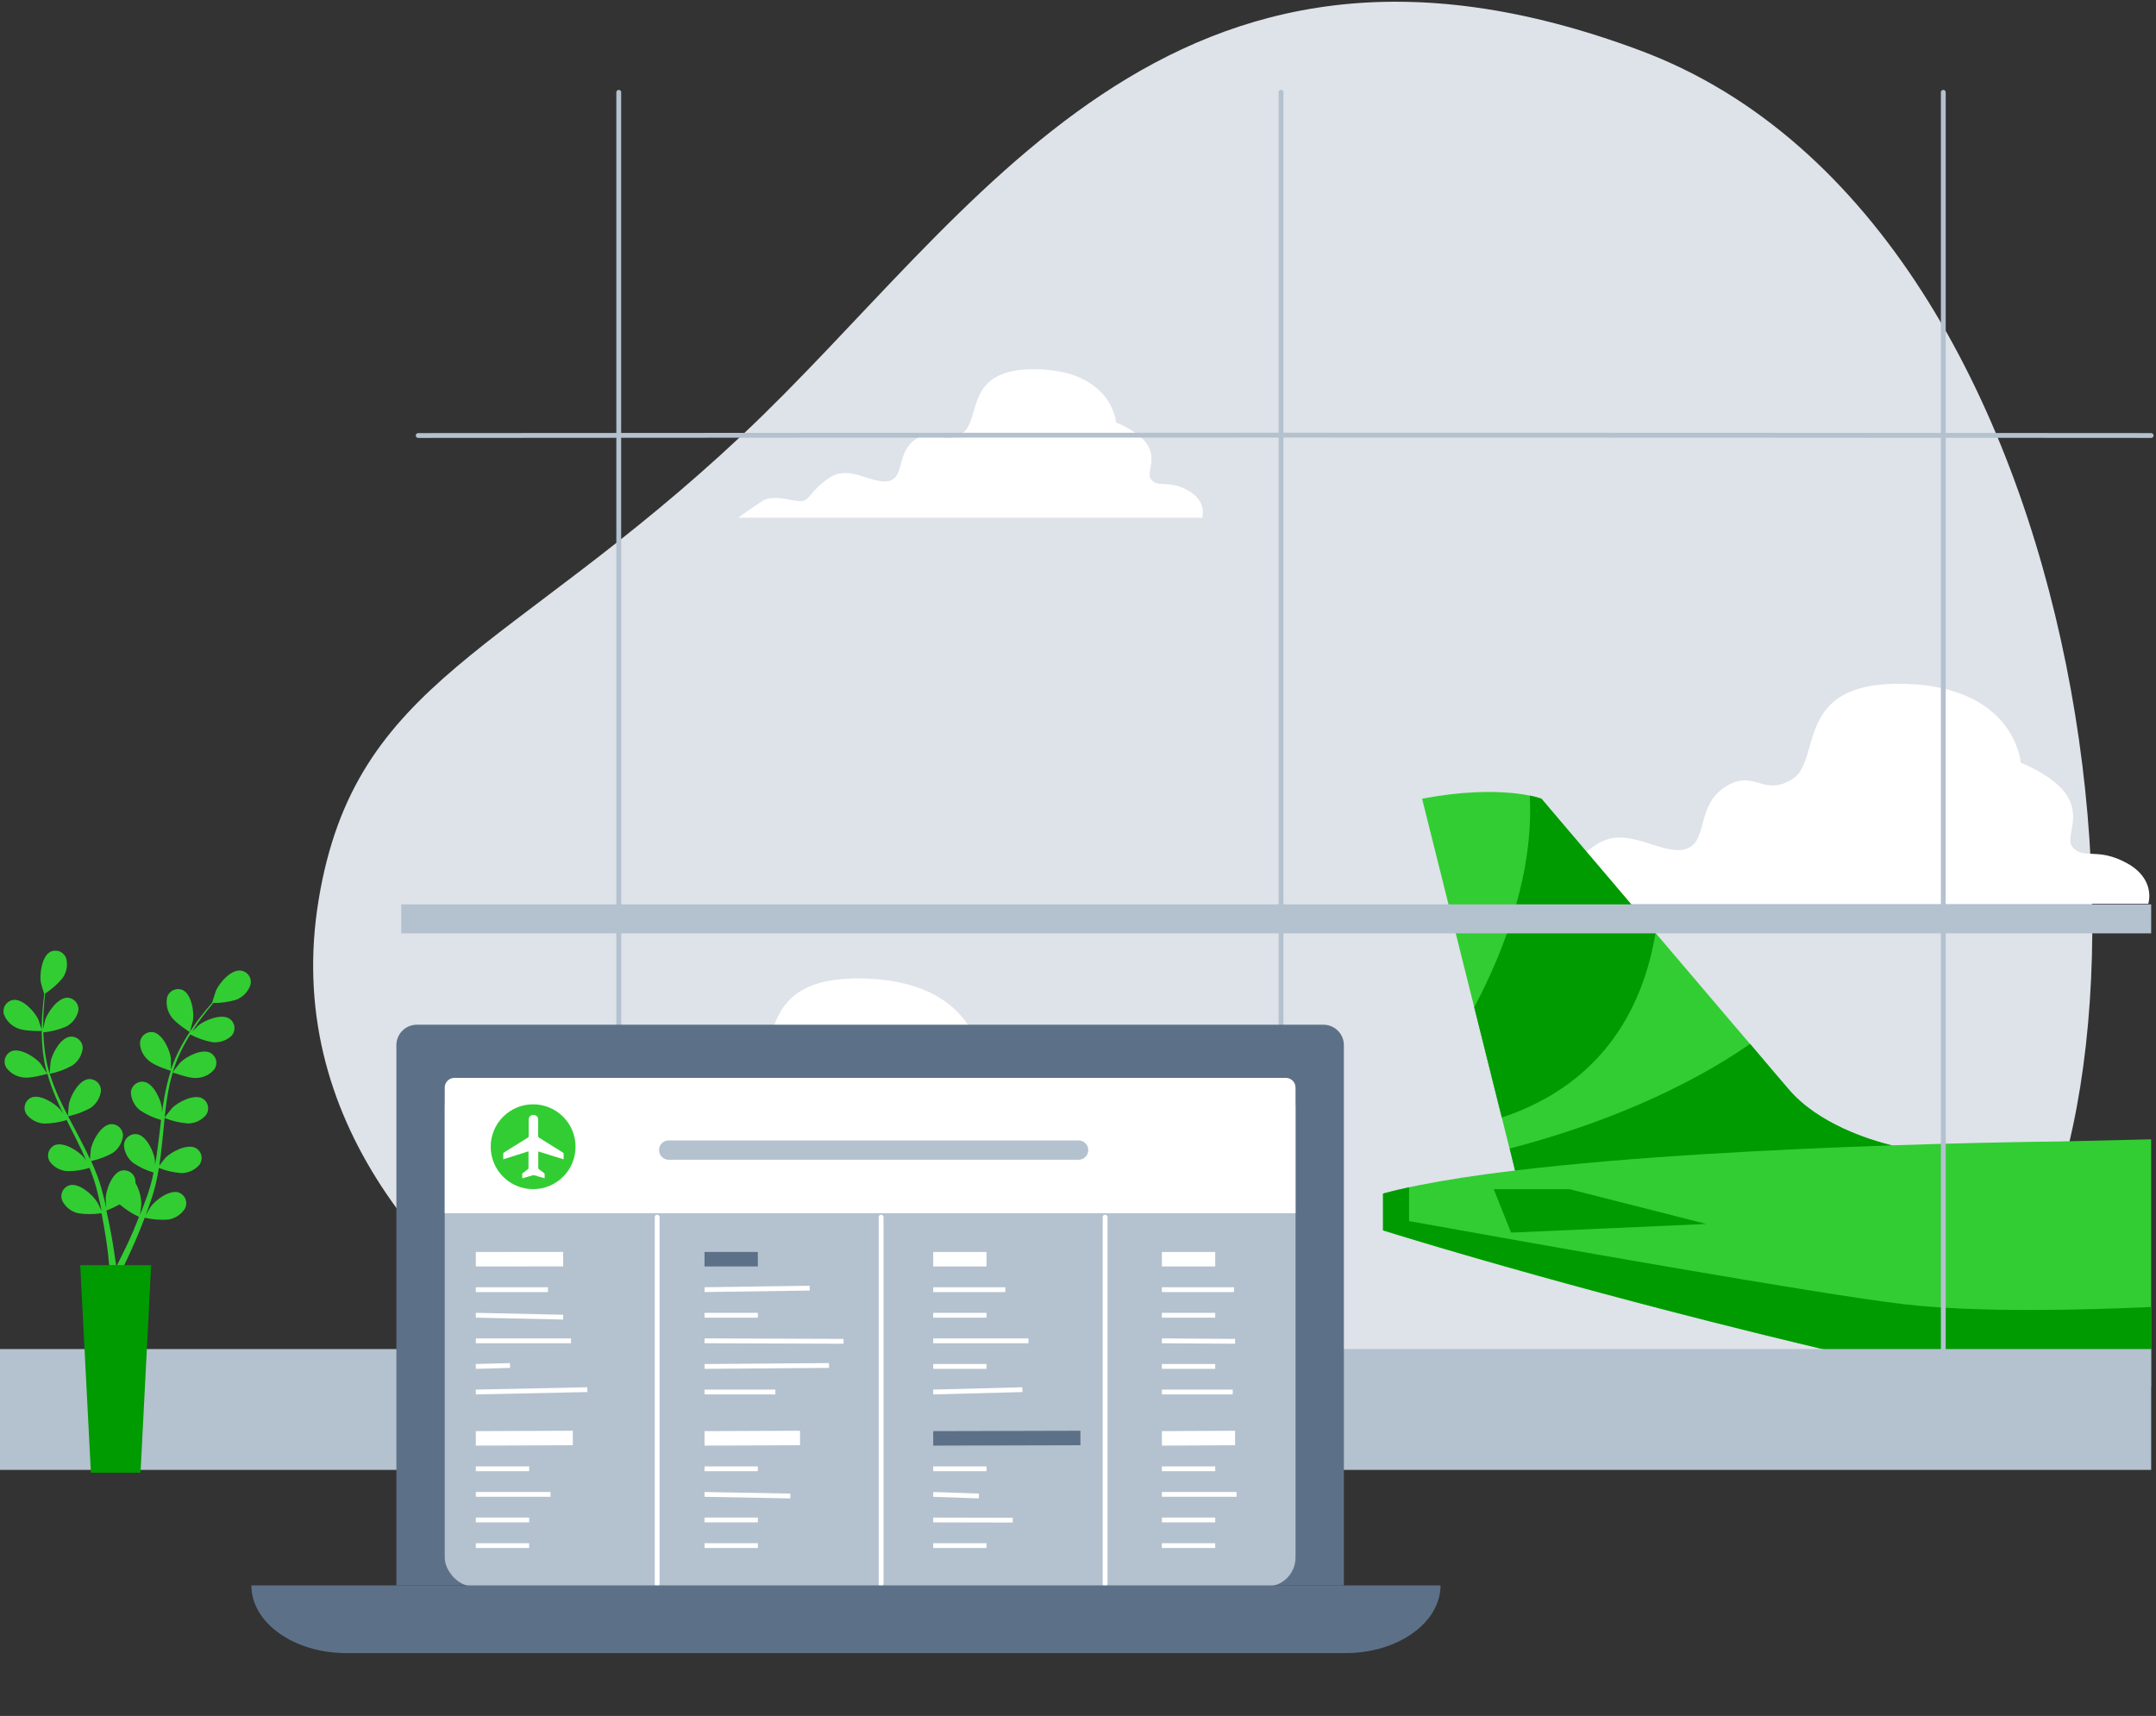
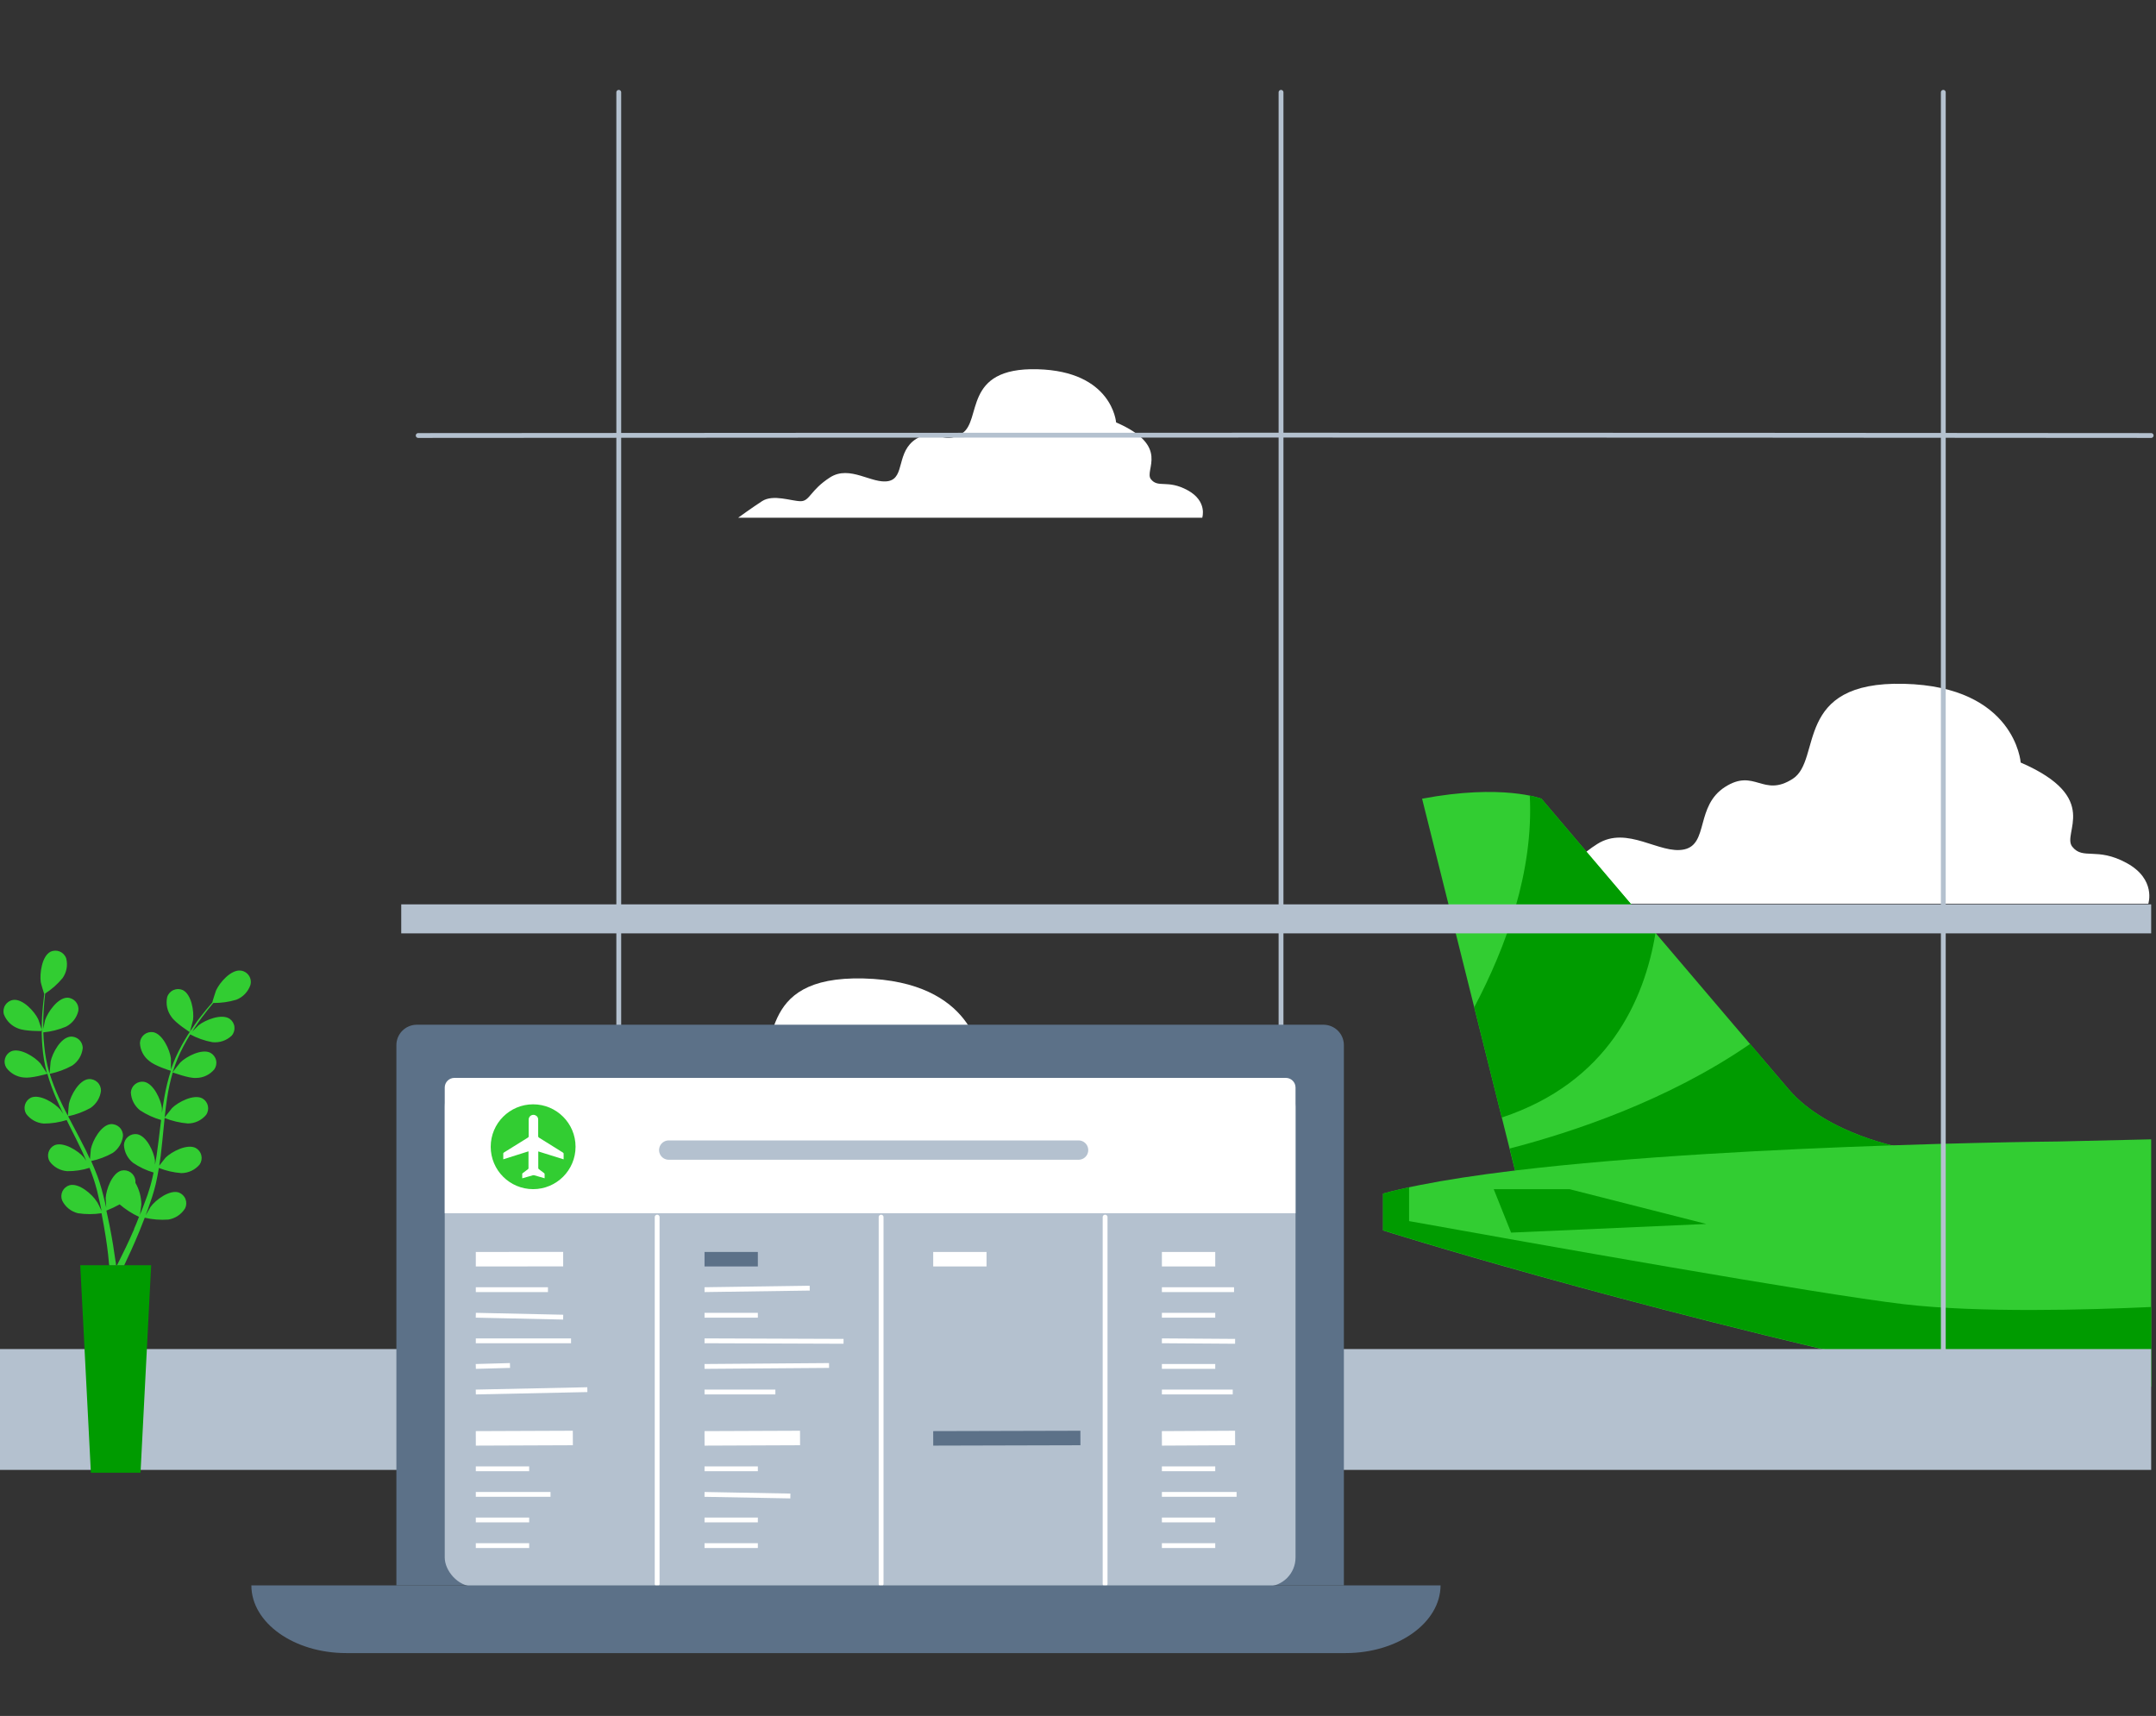
<svg xmlns="http://www.w3.org/2000/svg" version="1.1" id="Layer_1" width="446" height="355" viewBox="0 0 446 355">
  <rect x="0" y="0" width="446" height="355" fill="#333333" stroke="none" />
  <g fill="none" fill-rule="evenodd">
-     <path fill="#DEE2E9" d="M339.36 10.47c-97.64-36.53-137.634 34.294-185.894 79.593-48.26 45.298-79.98 50.44-87.536 95.997-7.555 45.558 23.35 79.2 55.71 99.64 45.16 28.53 88.86 6.86 136-3.25l.26-.06c6.802-1.507 13.708-2.493 20.66-2.95 54.72-3.11 94.05 35.31 133.83-9C452.17 226.13 437 47 339.36 10.47z" />
    <g fill="#FFF">
      <path d="M158.67 25.42c-4.17-2.27-6.07-.38-7.58-2.27-1.51-1.89 4.17-6.83-7.21-11.76 0 0-.76-10.61-16.3-11C112.04 0 116.21 11 112 13.67c-4.21 2.67-5.31-1.52-9.48 1.13-4.17 2.65-2.28 8-5.69 8.72-3.41.72-8-3.41-12.13-.75-4.13 2.66-4.17 4.92-6.07 4.92-1.9 0-5.69-1.51-8 0-2.31 1.51-4.93 3.42-4.93 3.42h96s1.14-3.42-3.03-5.69zM352.92 102.54c-6.18-3.37-9-.56-11.24-3.37s6.18-10.11-10.67-17.41c0 0-1.12-15.73-24.16-16.29-23.04-.56-16.85 15.72-23 19.66-6.15 3.94-7.86-2.25-14 1.68-6.14 3.93-3.37 11.8-8.43 12.92-5.06 1.12-11.79-5.05-18-1.12-6.21 3.93-6.18 7.3-9 7.3-2.82 0-8.43-2.25-11.8 0-3.37 2.25-7.3 5.06-7.3 5.06h142.09s1.69-5.06-4.49-8.43zM137.68 163.51c-6.18-3.37-9-.56-11.24-3.37s6.18-10.11-10.67-17.42c0 0-1.12-15.72-24.15-16.29-23.03-.57-16.86 15.73-23 19.67-6.14 3.94-7.87-2.25-14.05 1.68-6.18 3.93-3.37 11.8-8.42 12.92-5.05 1.12-11.8-5.05-18-1.12-6.2 3.93-6.18 7.3-9 7.3-2.82 0-8.42-2.25-11.79 0-3.37 2.25-7.31 5.06-7.31 5.06h142.12s1.69-5.06-4.49-8.43z" transform="translate(87 76)" />
    </g>
    <g>
      <path fill="#32CD32" d="M107.83 74.51s-15.71-2.7-23.79-12.12C75.96 52.97 32.87 2.24 32.87 2.24s-8.08-3.14-24.69 0l19.75 79 79.9-6.73z" transform="translate(286 163)" />
      <path fill="#32CD32" d="M139.7 73.16S36.46 74.06.1 83.93v7.63s48.06 15.22 113.54 29.77c7.594 1.693 15.35 2.548 23.13 2.55H159V72.71l-19.3.45z" transform="translate(286 163)" />
      <path fill="#009B00" d="M27.41 79.16c24.2-2.91 54.78-4.42 77.92-5.2-4.76-1.19-15.2-4.46-21.29-11.57-1.56-1.82-4.43-5.18-8-9.42-17 11.74-36.88 18.31-49.73 21.64l1.1 4.55zM24.67 68.2c22-7.3 29.51-24.28 31.8-38.19L32.87 2.24c-.786-.273-1.592-.487-2.41-.64.8 15.72-4.9 31.3-11.49 43.78l5.7 22.82zM107.83 106.82C90 104.73 30.83 94.19 5.49 89.63v-7c-1.92.42-3.73.85-5.39 1.3v7.63h.09l.25.08 2.7.83 2.29.7c14.27 4.32 55.59 16.43 108.15 28.11 7.594 1.693 15.35 2.548 23.13 2.55H159V107.4c-13.06.6-35.7 1.24-51.17-.58z" transform="translate(286 163)" />
      <path fill="#009B00" d="M26.59 92.01L66.98 90.22 38.7 83.03 23 83.03z" transform="translate(286 163)" />
    </g>
    <g>
      <path fill="#B4C1CF" d="M0 260.1H445V285.1H0zM83 168.1H445V174.1H83z" transform="translate(0 19)" />
      <path stroke="#B4C1CF" stroke-linecap="round" stroke-linejoin="round" d="M128 .1L128 274.1M265 .1L265 274.1M402 .1L402 274.1M86.51 71.1C206 71 326 71 445 71.1" transform="translate(0 19)" />
    </g>
    <g>
      <path fill="#009B00" d="M16.6 65.76L18.8 108.68 29.07 108.68 31.27 65.76z" transform="translate(0 196)" />
      <path fill="#32CD32" d="M44.68 8.94c-.07.14-.8 2.46-.76 2.46-.37.43-.77.89-1.2 1.41-.78 1-1.65 2-2.52 3.29-.949 1.336-1.82 2.724-2.61 4.16-.889 1.598-1.635 3.271-2.23 5 .004.02.004.04 0 .06v-2.35c-.23-1.77-1.71-5.06-3.68-5.43-.664-.103-1.341.081-1.862.507-.52.425-.836 1.051-.868 1.723.052 1.457.748 2.816 1.9 3.71 1.12 1 4.24 2 4.49 2.05-.571 1.79-1.019 3.618-1.34 5.47-.19 1.07-.35 2.15-.5 3.24v-1c-.23-1.77-1.72-5.06-3.69-5.43-.66-.106-1.333.072-1.854.489-.522.417-.844 1.035-.886 1.701.063 1.454.757 2.809 1.9 3.71 1.344.883 2.814 1.558 4.36 2-.06.42-.11.83-.16 1.25-.24 2-.47 4-.76 6-.1.69-.23 1.36-.35 2v-.89c-.23-1.77-1.72-5.06-3.69-5.42-.664-.103-1.341.081-1.862.507-.52.425-.836 1.051-.868 1.723.066 1.45.76 2.801 1.9 3.7 1.297.884 2.724 1.559 4.23 2-.15.69-.29 1.38-.46 2-.13.45-.22.9-.38 1.34l-.42 1.32c-.3.82-.61 1.68-.92 2.48l-.64 1.61c.1-.68.29-2 .29-2.15-.019-1.57-.443-3.11-1.23-4.47.015-.176.015-.354 0-.53-.087-.664-.45-1.26-1.001-1.641-.55-.381-1.237-.512-1.889-.359-1.94.52-3.16 3.91-3.26 5.7 0 .11.07 1.25.12 2-.09-.42-.18-.83-.29-1.26-.2-.86-.43-1.71-.67-2.62-.13-.44-.27-.88-.4-1.32-.13-.44-.31-.9-.47-1.36-.38-1-.82-2.08-1.29-3.12 1.567-.327 3.075-.894 4.47-1.68 1.18-.812 1.95-2.096 2.11-3.52.02-.673-.249-1.323-.737-1.787-.489-.463-1.152-.697-1.823-.643-2 .22-3.72 3.39-4.08 5.14 0 .11-.14 1.39-.19 2.1-.28-.62-.56-1.24-.87-1.86-.89-1.8-1.85-3.58-2.79-5.37-.29-.54-.58-1.09-.86-1.64 1.617-.336 3.174-.912 4.62-1.71 1.211-.812 2.007-2.112 2.18-3.56.016-.672-.253-1.318-.741-1.78-.488-.461-1.15-.694-1.819-.64-2 .21-3.72 3.39-4.08 5.14 0 .13-.19 2-.21 2.45-.63-1.21-1.24-2.41-1.8-3.63-.76-1.639-1.411-3.326-1.95-5.05 1.627-.335 3.194-.911 4.65-1.71 1.207-.814 2-2.114 2.17-3.56.02-.673-.249-1.321-.738-1.784-.489-.462-1.152-.693-1.822-.636-2 .21-3.71 3.38-4.07 5.13 0 .14-.21 2.13-.22 2.49 0-.1-.07-.2-.1-.3-.494-1.743-.829-3.527-1-5.33-.12-1-.17-1.95-.2-2.88 1.618-.149 3.204-.547 4.7-1.18 1.296-.664 2.23-1.87 2.55-3.29.094-.666-.1-1.341-.533-1.856-.433-.516-1.064-.822-1.737-.844-2 0-4.07 3-4.62 4.66 0 .09-.23 1.07-.37 1.78v-1.26c0-1.51.1-2.9.2-4.13.06-.69.12-1.32.19-1.91 1.36-.875 2.578-1.955 3.61-3.2.84-1.19 1.111-2.691.74-4.1-.226-.633-.71-1.14-1.331-1.396-.622-.256-1.323-.235-1.929.056-1.77.92-2.24 4.5-2 6.26 0 .15.7 2.49.73 2.47-.07.56-.15 1.17-.22 1.83-.12 1.23-.25 2.62-.29 4.14-.057 1.638-.017 3.277.12 4.91.146 1.826.45 3.636.91 5.41V26c-.31-.5-1.24-1.85-1.32-2-1.17-1.35-4.23-3.28-6.07-2.49-.603.287-1.057.817-1.247 1.458-.191.64-.101 1.331.247 1.902.854 1.18 2.18 1.928 3.63 2.05 1.49.21 4.63-.7 4.88-.77.51 1.796 1.145 3.553 1.9 5.26.43 1 .89 2 1.37 3-.28-.42-.54-.79-.58-.84-1.17-1.35-4.23-3.27-6.07-2.49-.604.29-1.057.821-1.248 1.463-.19.642-.1 1.335.248 1.907.864 1.16 2.188 1.89 3.63 2 1.608-.002 3.206-.248 4.74-.73l.56 1.14c.91 1.8 1.82 3.6 2.67 5.4.29.63.56 1.26.83 1.9-.25-.38-.47-.69-.51-.73-1.16-1.35-4.22-3.28-6.06-2.5-.604.29-1.057.821-1.248 1.463-.19.642-.1 1.335.248 1.907.857 1.168 2.185 1.899 3.63 2 1.563.015 3.12-.218 4.61-.69.26.66.52 1.31.74 2 .14.45.31.87.43 1.32.12.45.24.89.37 1.33.2.86.42 1.74.6 2.58.13.58.24 1.14.36 1.7-.29-.63-.88-1.86-1-1.95-.95-1.52-3.67-3.88-5.61-3.39-.648.184-1.187.634-1.483 1.239-.295.605-.32 1.307-.067 1.931.638 1.316 1.83 2.28 3.25 2.63 1.62.245 3.27.245 4.89 0 .18.93.35 1.83.5 2.69.53 3 .85 5.47 1 7.22 0 .31.07.58.1.85h3.1l.12-.26c.77-1.61 1.84-3.91 3-6.73.37-.9.74-1.85 1.12-2.84 1.602.372 3.25.5 4.89.38 1.436-.233 2.7-1.08 3.46-2.32.297-.603.325-1.303.077-1.928-.247-.625-.748-1.116-1.377-1.352-1.9-.63-4.8 1.52-5.86 3-.06.09-.64 1.08-1 1.72.15-.41.3-.8.45-1.22.3-.82.58-1.66.88-2.55.13-.44.27-.88.4-1.33.13-.45.24-.92.36-1.38.25-1.09.46-2.2.65-3.32 1.484.59 3.048.95 4.64 1.07 1.458-.01 2.838-.657 3.78-1.77.384-.551.516-1.239.363-1.893-.152-.654-.575-1.213-1.163-1.537-1.78-.92-5 .77-6.24 2-.07.08-.88 1.09-1.31 1.65.1-.68.21-1.35.3-2 .24-2 .43-4 .63-6 .06-.62.12-1.23.19-1.85 1.534.616 3.152.997 4.8 1.13 1.457-.003 2.837-.651 3.77-1.77.388-.549.523-1.237.373-1.892-.151-.655-.574-1.214-1.163-1.538-1.78-.92-5 .77-6.24 2-.09.1-1.25 1.55-1.53 1.93.14-1.35.3-2.7.5-4 .272-1.783.66-3.547 1.16-5.28.12 0 3.29 1.24 4.83 1.13 1.457-.003 2.837-.651 3.77-1.77.387-.55.521-1.24.368-1.894-.153-.655-.578-1.214-1.168-1.536-1.77-.92-5 .77-6.23 2-.1.1-1.35 1.66-1.55 2 0-.1 0-.2.08-.3.546-1.726 1.245-3.4 2.09-5 .46-.89.94-1.71 1.43-2.51 1.43.771 2.972 1.315 4.57 1.61 1.466.165 2.93-.325 4-1.34.446-.505.655-1.176.575-1.844-.08-.669-.442-1.271-.995-1.656-1.66-1.11-5 .22-6.42 1.34-.07.06-.78.76-1.28 1.28.22-.36.45-.73.67-1.06.84-1.27 1.69-2.37 2.44-3.34.44-.55.84-1 1.22-1.49 1.619.019 3.23-.21 4.78-.68 1.35-.534 2.401-1.63 2.88-3 .2-.675.089-1.404-.304-1.988-.393-.584-1.026-.963-1.726-1.032-2-.22-4.36 2.51-5.08 4.14zM24.75 53.17c1.211 1.036 2.557 1.904 4 2.58-.33.88-.68 1.73-1.03 2.52h.04c-1.2 2.77-2.31 5-3.11 6.6l-.43.86H24c0-.31-.08-.65-.13-1-.24-1.76-.63-4.28-1.22-7.27-.19-.94-.4-1.95-.64-3 .94-.371 1.855-.802 2.74-1.29zM35.882 8.828c.614-.273 1.315-.272 1.928.002 1.8.88 2.37 4.44 2.12 6.21-.02.16-.66 2.49-.66 2.49s-2.98-1.87-3.83-3.19c-.864-1.171-1.174-2.661-.85-4.08.208-.639.678-1.16 1.292-1.432zM2.72 10.87c1.98-.28 4.42 2.38 5.19 4 .07.14.82 2.44.82 2.44s-3.57.08-5-.55c-1.342-.5-2.406-1.553-2.92-2.89-.19-.654-.088-1.357.277-1.931.366-.574.96-.964 1.633-1.069z" transform="translate(0 196)" />
    </g>
    <g>
      <path fill="#5C7188" d="M34.198 0h187.564C224.102 0 226 1.886 226 4.212V116H30V4.212C30 1.902 31.873.022 34.198 0z" transform="translate(52 212)" />
      <g transform="translate(52 212) translate(40 11)">
        <rect width="176" height="105.228" fill="#B4C1CF" rx="6" />
        <path fill="#FFF" d="M2 0h172c1.105 0 2 .895 2 2v26H0V2C0 .895.895 0 2 0z" />
        <path stroke="#B4C1CF" stroke-linecap="round" stroke-linejoin="round" stroke-width="4" d="M46.337 14.936L131.12 14.936" />
        <path stroke="#FFF" stroke-linecap="round" stroke-linejoin="round" d="M43.943 28.804L43.943 104.7M90.27 28.804L90.27 104.7M136.607 28.804L136.607 104.7" />
        <path stroke="#FFF" stroke-linejoin="round" stroke-width="3" d="M6.428 37.511L24.5 37.5" />
        <path stroke="#FFF" stroke-linejoin="round" d="M6.428 43.812L21.352 43.812M6.428 49.104L24.5 49.5M6.428 54.395L26.131 54.395M6.428 59.696L13.5 59.5M6.428 64.987L29.5 64.5" />
        <path stroke="#FFF" stroke-linejoin="round" stroke-width="3" d="M6.428 74.579L26.5 74.5" />
        <path stroke="#FFF" stroke-linejoin="round" d="M6.428 80.87L17.467 80.87M6.428 86.171L21.883 86.171M6.428 91.462L17.467 91.462M6.428 96.763L17.467 96.763" />
        <path stroke="#5C7188" stroke-linejoin="round" stroke-width="3" d="M53.743 37.511L64.773 37.511" />
        <path stroke="#FFF" stroke-linejoin="round" d="M53.743 43.812L75.5 43.5M53.743 49.104L64.773 49.104M53.743 54.395L82.5 54.5M53.743 59.696L79.5 59.5M53.743 64.987L68.397 64.987" />
        <path stroke="#FFF" stroke-linejoin="round" stroke-width="3" d="M53.743 74.579L73.5 74.5" />
        <path stroke="#FFF" stroke-linejoin="round" d="M53.743 80.87L64.773 80.87M53.743 86.171L71.5 86.5M53.743 91.462L64.773 91.462M53.743 96.763L64.773 96.763" />
        <path stroke="#FFF" stroke-linejoin="round" stroke-width="3" d="M101.048 37.511L112.078 37.511" />
-         <path stroke="#FFF" stroke-linejoin="round" d="M101.048 43.812L115.972 43.812M101.048 49.104L112.078 49.104M101.048 54.395L120.751 54.395M101.048 59.696L112.078 59.696M101.048 64.987L119.5 64.5" />
        <path stroke="#5C7188" stroke-linejoin="round" stroke-width="3" d="M101.048 74.579L131.5 74.5" />
-         <path stroke="#FFF" stroke-linejoin="round" d="M101.048 80.87L112.078 80.87M101.048 86.171L110.5 86.5M101.048 91.462L117.5 91.5M101.048 96.763L112.078 96.763" />
        <path stroke="#FFF" stroke-linejoin="round" stroke-width="3" d="M148.354 37.511L159.393 37.511" />
        <path stroke="#FFF" stroke-linejoin="round" d="M148.354 43.812L163.278 43.812M148.354 49.104L159.393 49.104M148.354 54.395L163.5 54.5M148.354 59.696L159.393 59.696M148.354 64.987L163.008 64.987" />
        <path stroke="#FFF" stroke-linejoin="round" stroke-width="3" d="M148.354 74.579L163.5 74.5" />
        <path stroke="#FFF" stroke-linejoin="round" d="M148.354 80.87L159.393 80.87M148.354 86.171L163.809 86.171M148.354 91.462L159.393 91.462M148.354 96.763L159.393 96.763" />
        <path fill="#32CD32" d="M18.287 5.468c4.846 0 8.775 3.93 8.775 8.776s-3.929 8.775-8.775 8.775c-4.847 0-8.776-3.929-8.776-8.775 0-4.847 3.93-8.776 8.776-8.776zm.503 2.283c-.313-.162-.69-.143-.984.05-.295.193-.464.53-.441.881v3.4c.01.103-.042.201-.13.252-1.678 1.037-3.348 2.078-5.013 3.12-.075.036-.12.114-.111.197v1.192l5.216-1.649c.004.04.004.08 0 .121v3.391c-.007.066-.04.126-.093.168l-1.1.829c-.046.037-.102.093-.102.14v.931l.14-.037 2.05-.587c.098-.019.2-.019.298 0l1.21.345.932.27v-.866c-.005-.072-.039-.139-.093-.187-.363-.28-.726-.559-1.099-.829-.084-.055-.13-.152-.121-.251v-3.42l5.245 1.64v-1.155c.004-.106-.055-.204-.15-.251l-4.955-3.093c-.106-.056-.169-.17-.159-.29v-3.38c.036-.394-.18-.768-.54-.932z" />
      </g>
      <path fill="#5C7188" d="M226.35 130H19.62C8.79 130 0 123.731 0 116h246c-.04 7.731-8.82 14-19.65 14z" transform="translate(52 212)" />
    </g>
  </g>
</svg>